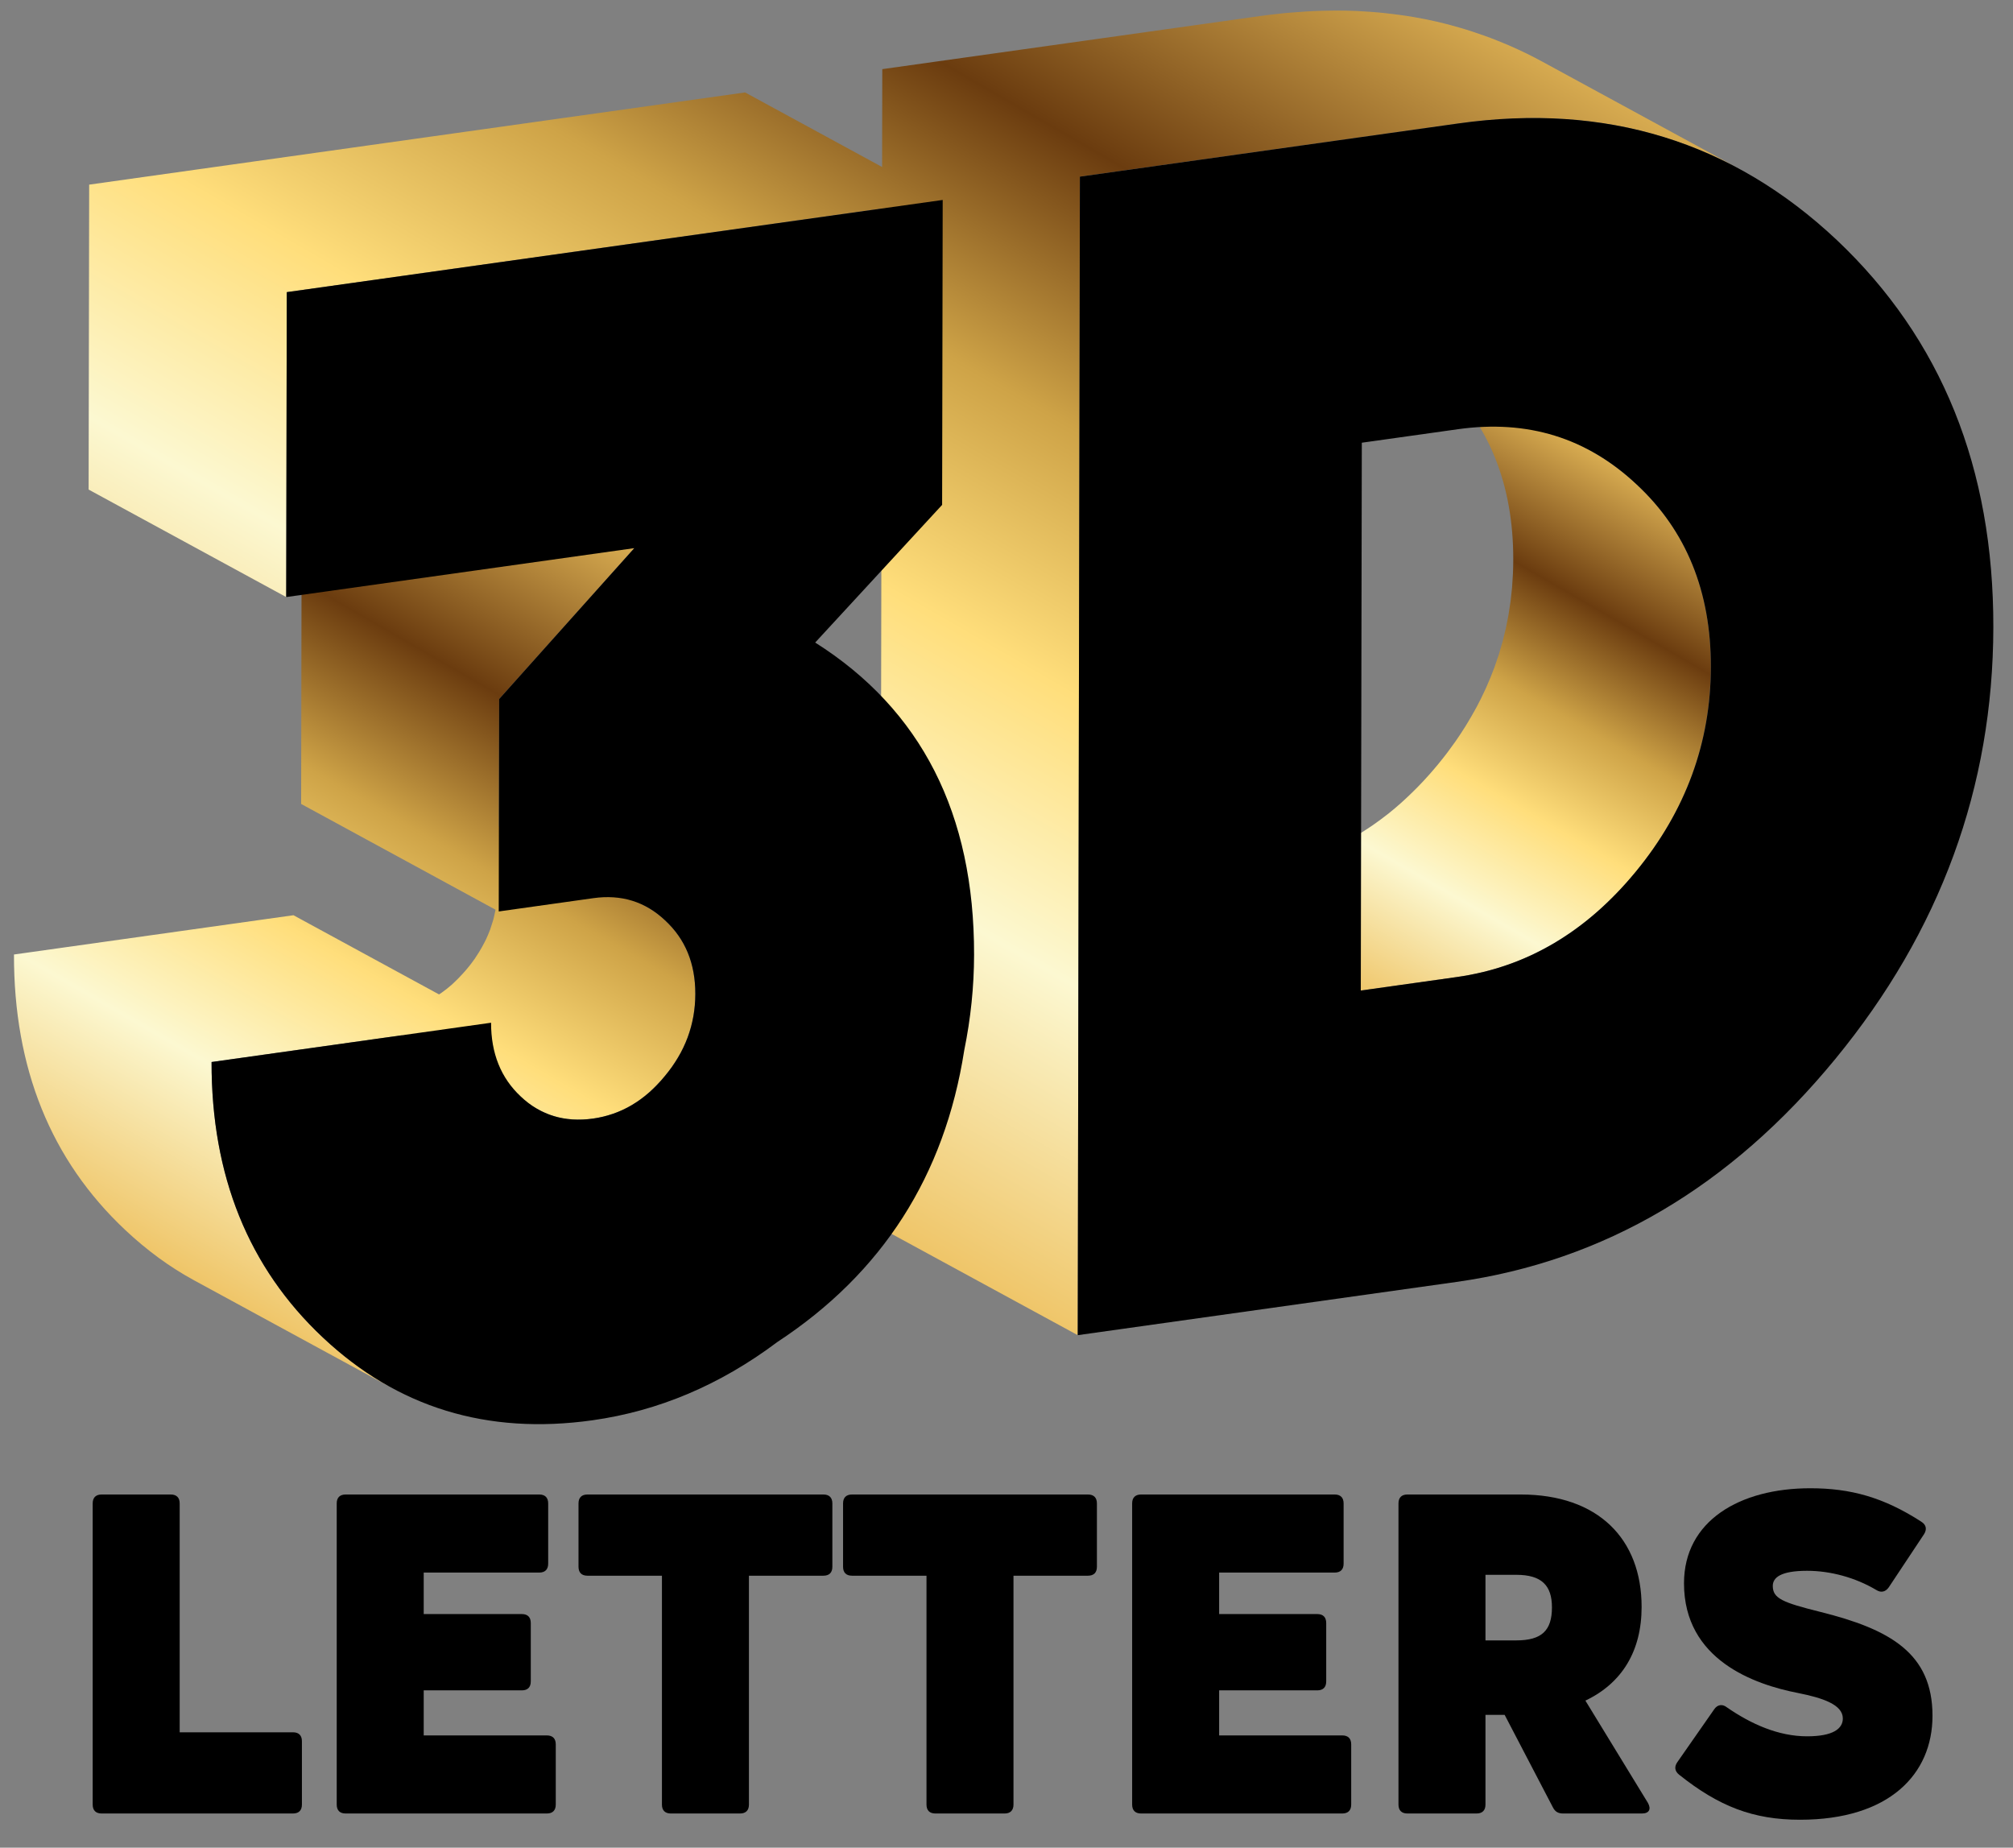
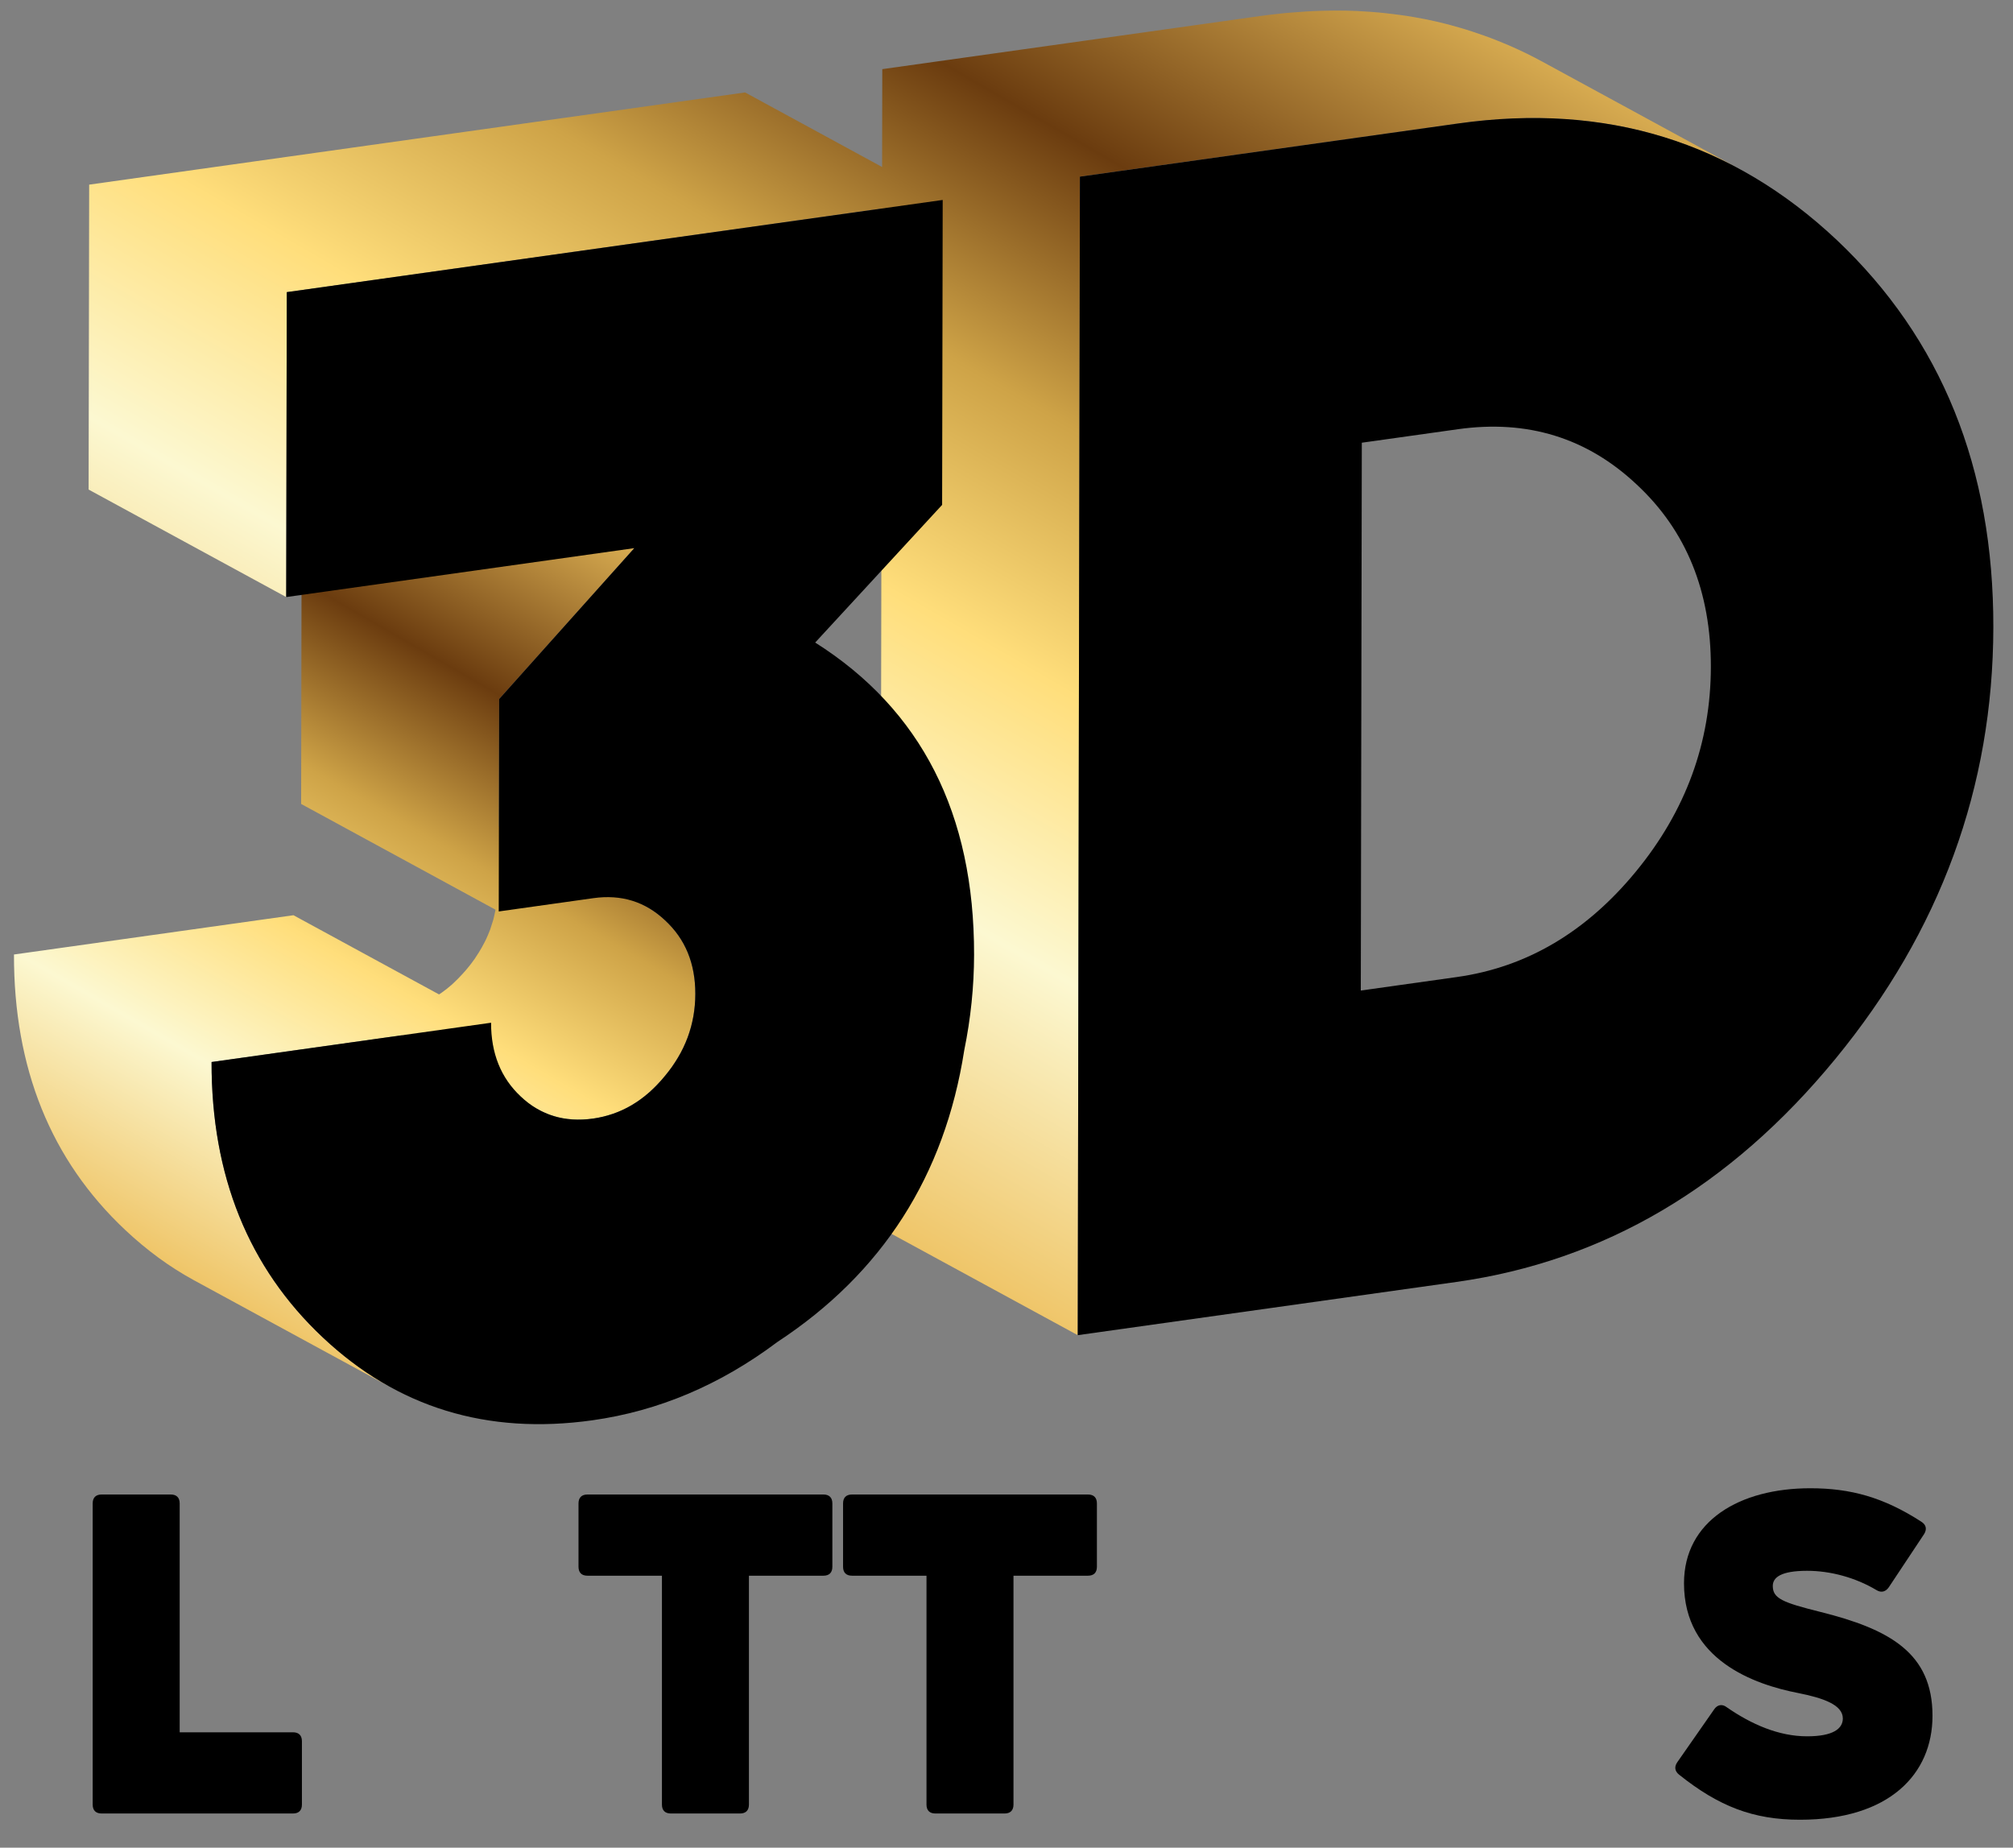
<svg xmlns="http://www.w3.org/2000/svg" version="1.1" id="Layer_1" x="0px" y="0px" width="602.582px" height="553.078px" viewBox="0 0 602.582 553.078" enable-background="new 0 0 602.582 553.078" xml:space="preserve">
  <rect x="0" y="0" width="602.582" height="553.078" fill="#808080" stroke="none" />
  <g>
    <path d="M30.416,542.842c-1.736,0-2.671-0.936-2.671-2.672v-90.143c0-1.736,0.935-2.67,2.671-2.67h20.7   c1.736,0,2.671,0.934,2.671,2.67v68.51h33.92c1.736,0,2.671,0.934,2.671,2.67v18.963c0,1.736-0.935,2.672-2.671,2.672H30.416z" />
-     <path d="M126.836,519.471h36.858c1.736,0,2.671,0.936,2.671,2.672v18.027c0,1.736-0.935,2.672-2.671,2.672h-60.229   c-1.736,0-2.671-0.936-2.671-2.672v-90.143c0-1.736,0.935-2.67,2.671-2.67h57.959c1.736,0,2.671,0.934,2.671,2.67v18.029   c0,1.736-0.935,2.67-2.671,2.67h-34.588v12.42h29.38c1.736,0,2.671,0.936,2.671,2.672v17.494c0,1.736-0.935,2.67-2.671,2.67h-29.38   V519.471z" />
    <path d="M246.492,447.357c1.736,0,2.671,0.934,2.671,2.67v18.963c0,1.736-0.935,2.672-2.671,2.672h-22.302v68.508   c0,1.736-0.935,2.672-2.671,2.672h-20.7c-1.736,0-2.671-0.936-2.671-2.672v-68.508h-22.302c-1.736,0-2.671-0.936-2.671-2.672   v-18.963c0-1.736,0.935-2.67,2.671-2.67H246.492z" />
    <path d="M325.683,447.357c1.736,0,2.671,0.934,2.671,2.67v18.963c0,1.736-0.935,2.672-2.671,2.672h-22.302v68.508   c0,1.736-0.935,2.672-2.671,2.672h-20.699c-1.736,0-2.671-0.936-2.671-2.672v-68.508h-22.302c-1.736,0-2.671-0.936-2.671-2.672   v-18.963c0-1.736,0.935-2.67,2.671-2.67H325.683z" />
-     <path d="M364.945,519.471h36.858c1.736,0,2.671,0.936,2.671,2.672v18.027c0,1.736-0.935,2.672-2.671,2.672h-60.229   c-1.736,0-2.671-0.936-2.671-2.672v-90.143c0-1.736,0.935-2.67,2.671-2.67h57.958c1.736,0,2.671,0.934,2.671,2.67v18.029   c0,1.736-0.935,2.67-2.671,2.67h-34.588v12.42h29.38c1.736,0,2.671,0.936,2.671,2.672v17.494c0,1.736-0.935,2.67-2.671,2.67h-29.38   V519.471z" />
-     <path d="M467.908,542.842c-1.469,0-2.404-0.535-3.072-1.869l-14.422-27.645h-5.744v26.842c0,1.736-0.934,2.672-2.67,2.672h-20.7   c-1.735,0-2.671-0.936-2.671-2.672v-90.143c0-1.736,0.936-2.67,2.671-2.67h33.92c23.236,0,36.191,13.354,36.191,33.652   c0,13.221-5.877,22.836-16.828,28.045l18.697,30.582c1.068,1.869,0.4,3.205-1.736,3.205H467.908z M444.67,471.395v19.631h9.215   c7.613,0,10.684-2.938,10.684-9.881c0-6.545-3.07-9.75-10.684-9.75H444.67z" />
    <path d="M538.82,544.711c-14.023,0-24.307-4.006-36.191-13.488c-1.336-1.068-1.469-2.404-0.535-3.738l11.086-15.893   c0.934-1.336,2.402-1.602,3.738-0.533c7.346,5.074,15.492,8.68,24.039,8.68c7.744,0,10.684-2.27,10.684-5.342   c0-4.141-6.01-6.143-13.355-7.611c-13.088-2.539-34.188-9.883-34.188-32.854c0-18.695,16.693-28.445,37.793-28.445   c12.02,0,21.902,2.672,33.254,10.018c1.469,0.934,1.734,2.27,0.801,3.738l-10.551,15.893c-0.934,1.334-2.27,1.736-3.738,0.801   c-6.277-3.74-13.756-5.742-20.699-5.742c-7.881,0-10.283,2.002-10.283,4.541c0,3.738,2.938,4.939,14.154,7.744   c20.967,5.209,33.654,12.42,33.654,31.117C578.482,531.09,565.529,544.711,538.82,544.711z" />
  </g>
  <g>
    <g>
      <linearGradient id="SVGID_1_" gradientUnits="userSpaceOnUse" x1="391.961" y1="289.59" x2="479.98" y2="137.138">
        <stop offset="0" style="stop-color:#E5C47D" />
        <stop offset="0" style="stop-color:#EFC568" />
        <stop offset="0.228" style="stop-color:#FCF8D1" />
        <stop offset="0.414" style="stop-color:#FFDE7B" />
        <stop offset="0.586" style="stop-color:#CEA347" />
        <stop offset="0.772" style="stop-color:#6B3C0F" />
        <stop offset="1" style="stop-color:#D8AC51" />
      </linearGradient>
-       <path fill="url(#SVGID_1_)" d="M507.797,228.144c0.217-0.691,0.41-1.392,0.617-2.087c0.176-0.605,0.369-1.206,0.527-1.817    c0.209-0.781,0.393-1.567,0.576-2.354c0.133-0.534,0.275-1.068,0.391-1.607c0.193-0.845,0.344-1.697,0.51-2.55    c0.092-0.486,0.201-0.972,0.293-1.463c0.15-0.897,0.275-1.799,0.408-2.704c0.066-0.453,0.15-0.908,0.209-1.363    c0.133-1.01,0.225-2.031,0.326-3.045c0.033-0.361,0.082-0.713,0.117-1.072c0.092-1.054,0.148-2.118,0.207-3.181    c0.018-0.336,0.051-0.666,0.059-0.998c0.068-1.4,0.102-2.807,0.102-4.226c0.041-22.636-7.363-40.845-22.205-54.649    c-4.34-4.084-8.932-7.442-13.789-10.082c-19.715-10.726-39.43-21.452-59.147-32.181c4.853,2.64,9.448,6.001,13.788,10.087    c14.836,13.802,22.244,32.01,22.201,54.646c-0.004,1.419-0.037,2.828-0.096,4.226c-0.016,0.394-0.055,0.78-0.074,1.175    c-0.059,1.001-0.109,2.005-0.193,2.997c-0.041,0.463-0.107,0.918-0.148,1.379c-0.098,0.916-0.18,1.834-0.297,2.742    c-0.055,0.428-0.135,0.849-0.197,1.273c-0.133,0.935-0.262,1.872-0.426,2.802c-0.074,0.409-0.166,0.816-0.24,1.227    c-0.176,0.931-0.352,1.864-0.553,2.784c-0.1,0.455-0.225,0.902-0.334,1.351c-0.203,0.874-0.404,1.749-0.637,2.615    c-0.127,0.457-0.271,0.914-0.406,1.369c-0.238,0.85-0.475,1.701-0.738,2.54c-0.162,0.505-0.346,1-0.514,1.5    c-0.268,0.787-0.518,1.572-0.805,2.35c-0.021,0.061-0.051,0.119-0.072,0.179c-0.656,1.787-1.389,3.548-2.164,5.298    c-0.162,0.365-0.32,0.733-0.484,1.098c-0.799,1.739-1.646,3.462-2.553,5.167c-0.191,0.361-0.398,0.72-0.6,1.079    c-0.662,1.206-1.352,2.4-2.072,3.585c-0.252,0.419-0.5,0.841-0.764,1.258c-0.926,1.479-1.887,2.947-2.9,4.399    c-0.607,0.87-1.244,1.728-1.883,2.587c-0.199,0.271-0.393,0.542-0.594,0.814c-0.863,1.137-1.754,2.262-2.674,3.383    c-0.891,1.083-1.795,2.139-2.707,3.17c-1.164,1.319-2.352,2.581-3.551,3.808c-0.346,0.351-0.693,0.691-1.041,1.035    c-0.922,0.918-1.854,1.807-2.794,2.673c-0.354,0.325-0.708,0.653-1.061,0.968c-1.263,1.123-2.537,2.212-3.834,3.243    c-0.197,0.159-0.402,0.303-0.601,0.457c-1.131,0.883-2.274,1.73-3.433,2.544c-0.354,0.252-0.714,0.497-1.07,0.743    c-1.607,1.095-3.234,2.135-4.892,3.101c-0.228,0.129-0.459,0.25-0.688,0.38c-1.635,0.931-3.291,1.801-4.974,2.603    c-0.169,0.081-0.334,0.167-0.503,0.25c-1.564,0.733-3.159,1.402-4.768,2.029c-0.374,0.146-0.752,0.284-1.127,0.423    c-1.523,0.565-3.062,1.089-4.621,1.559c-0.133,0.042-0.263,0.087-0.396,0.127c-1.66,0.493-3.351,0.912-5.056,1.292    c-0.413,0.096-0.829,0.184-1.242,0.269c-1.729,0.359-3.47,0.683-5.239,0.931l-28.773,4.042l59.15,32.18l28.775-4.044    c1.766-0.248,3.502-0.571,5.227-0.929c0.424-0.09,0.85-0.18,1.271-0.273c1.693-0.38,3.373-0.799,5.027-1.285    c0.154-0.046,0.309-0.101,0.459-0.148c1.537-0.461,3.047-0.979,4.545-1.533c0.389-0.146,0.781-0.29,1.17-0.44    c1.598-0.622,3.18-1.286,4.736-2.019c0.059-0.022,0.109-0.044,0.164-0.066c0.129-0.061,0.246-0.136,0.379-0.196    c1.67-0.802,3.32-1.667,4.947-2.594c0.227-0.127,0.459-0.248,0.686-0.38c1.66-0.962,3.279-2.006,4.891-3.099    c0.168-0.113,0.334-0.207,0.502-0.317c0.191-0.136,0.383-0.29,0.574-0.424c1.17-0.826,2.33-1.686,3.473-2.583    c0.184-0.138,0.367-0.268,0.543-0.409c1.311-1.041,2.596-2.142,3.873-3.276c0.117-0.108,0.25-0.203,0.367-0.313    c0.217-0.19,0.418-0.403,0.627-0.595c0.969-0.894,1.928-1.81,2.879-2.752c0.326-0.324,0.652-0.643,0.977-0.977    c1.211-1.233,2.404-2.5,3.572-3.821c0.025-0.036,0.059-0.067,0.092-0.102c0.877-0.998,1.754-2.022,2.621-3.074    c0.91-1.116,1.805-2.243,2.664-3.376c0.258-0.342,0.5-0.69,0.76-1.035c0.551-0.749,1.109-1.496,1.645-2.251    c0.016-0.033,0.041-0.064,0.059-0.096c1.035-1.469,2.002-2.959,2.938-4.457c0.242-0.391,0.477-0.781,0.717-1.171    c0.736-1.219,1.445-2.448,2.129-3.681c0.125-0.24,0.275-0.474,0.41-0.711c0.049-0.103,0.1-0.205,0.15-0.307    c0.908-1.711,1.77-3.443,2.563-5.192c0.166-0.359,0.324-0.722,0.484-1.081c0.768-1.744,1.502-3.501,2.16-5.281    c0.018-0.052,0.043-0.104,0.059-0.159c0.01-0.017,0.018-0.038,0.018-0.054c0.234-0.622,0.434-1.25,0.643-1.874    C507.355,229.465,507.588,228.808,507.797,228.144z" />
      <linearGradient id="SVGID_2_" gradientUnits="userSpaceOnUse" x1="136.227" y1="294.022" x2="337.766" y2="-55.054">
        <stop offset="0" style="stop-color:#E5C47D" />
        <stop offset="0" style="stop-color:#EFC568" />
        <stop offset="0.228" style="stop-color:#FCF8D1" />
        <stop offset="0.414" style="stop-color:#FFDE7B" />
        <stop offset="0.586" style="stop-color:#CEA347" />
        <stop offset="0.772" style="stop-color:#6B3C0F" />
        <stop offset="1" style="stop-color:#D8AC51" />
      </linearGradient>
      <path fill="url(#SVGID_2_)" d="M443.344,36.146c0.703-0.071,1.402-0.123,2.102-0.188c1.564-0.136,3.121-0.253,4.666-0.345    c0.76-0.043,1.516-0.087,2.266-0.119c1.615-0.073,3.223-0.113,4.822-0.131c0.588-0.009,1.176-0.029,1.76-0.029    c2.135-0.002,4.264,0.042,6.367,0.131c0.484,0.023,0.951,0.061,1.436,0.09c1.652,0.085,3.289,0.2,4.918,0.342    c0.701,0.064,1.402,0.14,2.104,0.213c1.443,0.154,2.887,0.33,4.322,0.528c0.668,0.094,1.336,0.184,1.996,0.284    c1.777,0.273,3.547,0.582,5.291,0.929c0.268,0.052,0.535,0.094,0.803,0.148c2.012,0.411,4.006,0.876,5.977,1.379    c0.609,0.157,1.209,0.33,1.818,0.495c1.27,0.344,2.539,0.703,3.799,1.089c0.693,0.213,1.395,0.438,2.086,0.664    c1.186,0.384,2.363,0.789,3.531,1.208c0.686,0.25,1.369,0.492,2.055,0.749c1.242,0.472,2.471,0.975,3.697,1.488    c0.576,0.238,1.152,0.463,1.719,0.709c1.779,0.774,3.549,1.582,5.293,2.442c1.561,0.766,3.105,1.567,4.641,2.404    c-19.707-10.728-39.424-21.453-59.141-32.179c-1.529-0.831-3.061-1.625-4.613-2.385c-0.008-0.01-0.025-0.015-0.033-0.021    c-1.754-0.86-3.523-1.666-5.301-2.44c-0.559-0.244-1.127-0.467-1.695-0.701c-1.234-0.521-2.486-1.024-3.738-1.5    c-0.662-0.253-1.33-0.493-1.998-0.73c-1.195-0.43-2.396-0.843-3.605-1.235c-0.672-0.219-1.344-0.434-2.02-0.643    c-1.275-0.392-2.561-0.753-3.85-1.104c-0.439-0.119-0.873-0.263-1.314-0.375c-0.158-0.042-0.32-0.071-0.475-0.11    c-1.98-0.507-3.973-0.975-5.984-1.382c-0.26-0.052-0.525-0.092-0.785-0.148c-1.756-0.342-3.527-0.655-5.307-0.929    c-0.659-0.102-1.319-0.188-1.98-0.28c-1.448-0.2-2.903-0.377-4.366-0.534c-0.684-0.071-1.368-0.142-2.058-0.207    c-1.661-0.148-3.332-0.263-5.017-0.353c-0.446-0.025-0.887-0.063-1.333-0.079c-2.122-0.092-4.262-0.138-6.417-0.134    c-0.543,0-1.094,0.019-1.641,0.025c-1.64,0.021-3.289,0.063-4.949,0.136c-0.727,0.031-1.457,0.071-2.188,0.117    c-1.575,0.092-3.164,0.209-4.756,0.349c-0.678,0.061-1.354,0.111-2.034,0.18c-2.241,0.228-4.493,0.484-6.768,0.803L264.107,20.696    l-0.056,29.289l-41.012-22.313L26.693,55.268l-0.169,91.275l59.15,32.176l0.171-91.273l178.183-25.044l-0.566,305.08    l59.153,32.178l0.643-346.786l113.337-15.929C438.863,36.626,441.109,36.368,443.344,36.146z" />
      <linearGradient id="SVGID_3_" gradientUnits="userSpaceOnUse" x1="56.629" y1="382.43" x2="184.49" y2="160.967">
        <stop offset="0" style="stop-color:#E5C47D" />
        <stop offset="0" style="stop-color:#EFC568" />
        <stop offset="0.228" style="stop-color:#FCF8D1" />
        <stop offset="0.414" style="stop-color:#FFDE7B" />
        <stop offset="0.586" style="stop-color:#CEA347" />
        <stop offset="0.772" style="stop-color:#6B3C0F" />
        <stop offset="1" style="stop-color:#D8AC51" />
      </linearGradient>
      <path fill="url(#SVGID_3_)" d="M207.271,305.506c0.094-0.439,0.213-0.871,0.29-1.318c0.123-0.701,0.198-1.422,0.282-2.137    c0.046-0.381,0.115-0.756,0.148-1.143c0.096-1.107,0.146-2.228,0.148-3.365c0.019-9.153-3.02-16.497-9.094-22.083    c-1.732-1.63-3.569-2.97-5.505-4.025l-44.196-24.042l0.071-38.143l40.461-45.173l-59.151-32.179l-40.463,45.178l-0.117,63.575    l58.199,31.661c-0.069,0.361-0.161,0.716-0.238,1.075c-0.134,0.607-0.247,1.219-0.409,1.815c-0.134,0.492-0.309,0.971-0.461,1.457    c-0.175,0.555-0.332,1.109-0.532,1.656c-0.061,0.161-0.134,0.313-0.194,0.472c-0.301,0.778-0.628,1.553-0.985,2.314    c-0.136,0.292-0.284,0.58-0.428,0.868c-0.258,0.516-0.536,1.024-0.818,1.529c-0.584,1.046-1.214,2.074-1.907,3.085    c-0.117,0.171-0.215,0.344-0.332,0.511c-0.695,0.983-1.436,1.953-2.233,2.9c-0.499,0.607-1.014,1.161-1.529,1.725    c-0.764,0.841-1.546,1.634-2.35,2.381c-0.201,0.184-0.395,0.39-0.597,0.569c-1.01,0.901-2.055,1.722-3.124,2.478    c-0.256,0.184-0.523,0.342-0.782,0.515l-43.575-23.704L4.182,285.715c-0.063,34.031,11.035,61.537,33.322,82.476    c6.465,6.082,13.318,11.092,20.565,15.037c19.719,10.725,39.435,21.447,59.151,32.174c-7.246-3.939-14.103-8.953-20.565-15.033    c-22.285-20.938-33.385-48.447-33.322-82.473l56.959-8.008c13.696,7.451,27.392,14.904,41.087,22.354    c0.288,0.154,0.578,0.305,0.87,0.449c0.125,0.064,0.261,0.109,0.388,0.168c0.44,0.207,0.887,0.396,1.335,0.574    c0.242,0.096,0.484,0.199,0.73,0.285c0.518,0.186,1.048,0.346,1.58,0.498c0.148,0.039,0.288,0.096,0.437,0.133    c0.033,0.012,0.069,0.014,0.1,0.02c0.764,0.195,1.542,0.354,2.333,0.471c0.171,0.029,0.349,0.043,0.522,0.066    c0.624,0.082,1.256,0.143,1.896,0.182c0.259,0.012,0.522,0.021,0.783,0.027c0.597,0.02,1.2,0.018,1.811-0.006    c0.251-0.01,0.499-0.012,0.754-0.025c0.849-0.051,1.711-0.129,2.589-0.252c0.943-0.131,1.868-0.314,2.782-0.525    c0.27-0.063,0.534-0.139,0.804-0.205c0.659-0.172,1.311-0.365,1.955-0.576c0.273-0.09,0.549-0.176,0.822-0.277    c0.741-0.268,1.473-0.563,2.193-0.887c0.129-0.059,0.261-0.105,0.39-0.166c0.031-0.014,0.065-0.025,0.096-0.043    c0.836-0.393,1.657-0.832,2.462-1.303c0.208-0.119,0.407-0.26,0.613-0.389c0.497-0.303,0.998-0.604,1.484-0.938    c0.087-0.063,0.171-0.145,0.261-0.209c1.063-0.748,2.097-1.564,3.105-2.463c0.052-0.043,0.106-0.078,0.156-0.125    c0.159-0.143,0.305-0.318,0.463-0.467c0.791-0.736,1.563-1.52,2.318-2.348c0.152-0.164,0.315-0.299,0.465-0.467    c0.363-0.416,0.72-0.838,1.077-1.271c0.795-0.947,1.534-1.91,2.225-2.891c0.031-0.041,0.067-0.078,0.094-0.121    c0.1-0.141,0.173-0.291,0.269-0.436c0.682-1,1.308-2.016,1.884-3.047c0.096-0.176,0.219-0.334,0.313-0.508    c0.18-0.336,0.332-0.678,0.501-1.018c0.148-0.293,0.298-0.582,0.436-0.879c0.359-0.768,0.687-1.545,0.991-2.33    c0.057-0.148,0.125-0.297,0.182-0.449c0.013-0.027,0.025-0.055,0.035-0.084c0.201-0.549,0.355-1.107,0.528-1.66    c0.142-0.457,0.309-0.906,0.434-1.369C207.017,306.768,207.135,306.135,207.271,305.506z" />
    </g>
    <g>
      <path d="M549.834,71.844c31.328,29.616,46.953,68.268,46.861,115.947c-0.084,47.855-15.859,90.92-47.313,129.207    c-31.451,38.291-69.256,60.523-113.43,66.734L322.616,399.66l0.643-346.786l113.337-15.929    C480.77,30.74,518.516,42.378,549.834,71.844z M489.725,260.853c14.893-18.13,22.371-38.541,22.414-61.175    c0.041-22.636-7.363-40.845-22.205-54.649c-14.857-13.974-32.678-19.479-53.508-16.551l-28.773,4.042l-0.305,163.983l28.775-4.044    C456.957,289.53,474.809,279.014,489.725,260.853" />
    </g>
    <g>
-       <path d="M282.192,59.853l-0.171,91.273l-37.999,41.212c31.782,20.098,47.642,51.265,47.564,93.479    c-0.019,9.477-0.991,19-2.946,28.576c-5.875,37.58-24.52,66.682-55.939,87.311c-17.118,12.85-35.565,20.654-55.359,23.436    c-31.53,4.43-58.424-3.826-80.687-24.77c-22.285-20.938-33.385-48.447-33.322-82.473L147,306.137    c-0.017,9.15,2.942,16.531,8.898,22.088c5.933,5.604,13.13,7.799,21.611,6.607c8.339-1.172,15.488-5.383,21.448-12.658    c6.098-7.256,9.166-15.479,9.182-24.63c0.019-9.153-3.02-16.497-9.094-22.083c-5.935-5.582-13.074-7.786-21.415-6.613    l-28.333,3.982l0.117-63.579l40.461-45.173L85.674,178.72l0.171-91.273L282.192,59.853z" />
+       <path d="M282.192,59.853l-0.171,91.273l-37.999,41.212c31.782,20.098,47.642,51.265,47.564,93.479    c-0.019,9.477-0.991,19-2.946,28.576c-5.875,37.58-24.52,66.682-55.939,87.311c-17.118,12.85-35.565,20.654-55.359,23.436    c-31.53,4.43-58.424-3.826-80.687-24.77c-22.285-20.938-33.385-48.447-33.322-82.473L147,306.137    c-0.017,9.15,2.942,16.531,8.898,22.088c5.933,5.604,13.13,7.799,21.611,6.607c8.339-1.172,15.488-5.383,21.448-12.658    c6.098-7.256,9.166-15.479,9.182-24.63c0.019-9.153-3.02-16.497-9.094-22.083c-5.935-5.582-13.074-7.786-21.415-6.613    l-28.333,3.982l0.117-63.579l40.461-45.173L85.674,178.72l0.171-91.273L282.192,59.853" />
    </g>
  </g>
</svg>